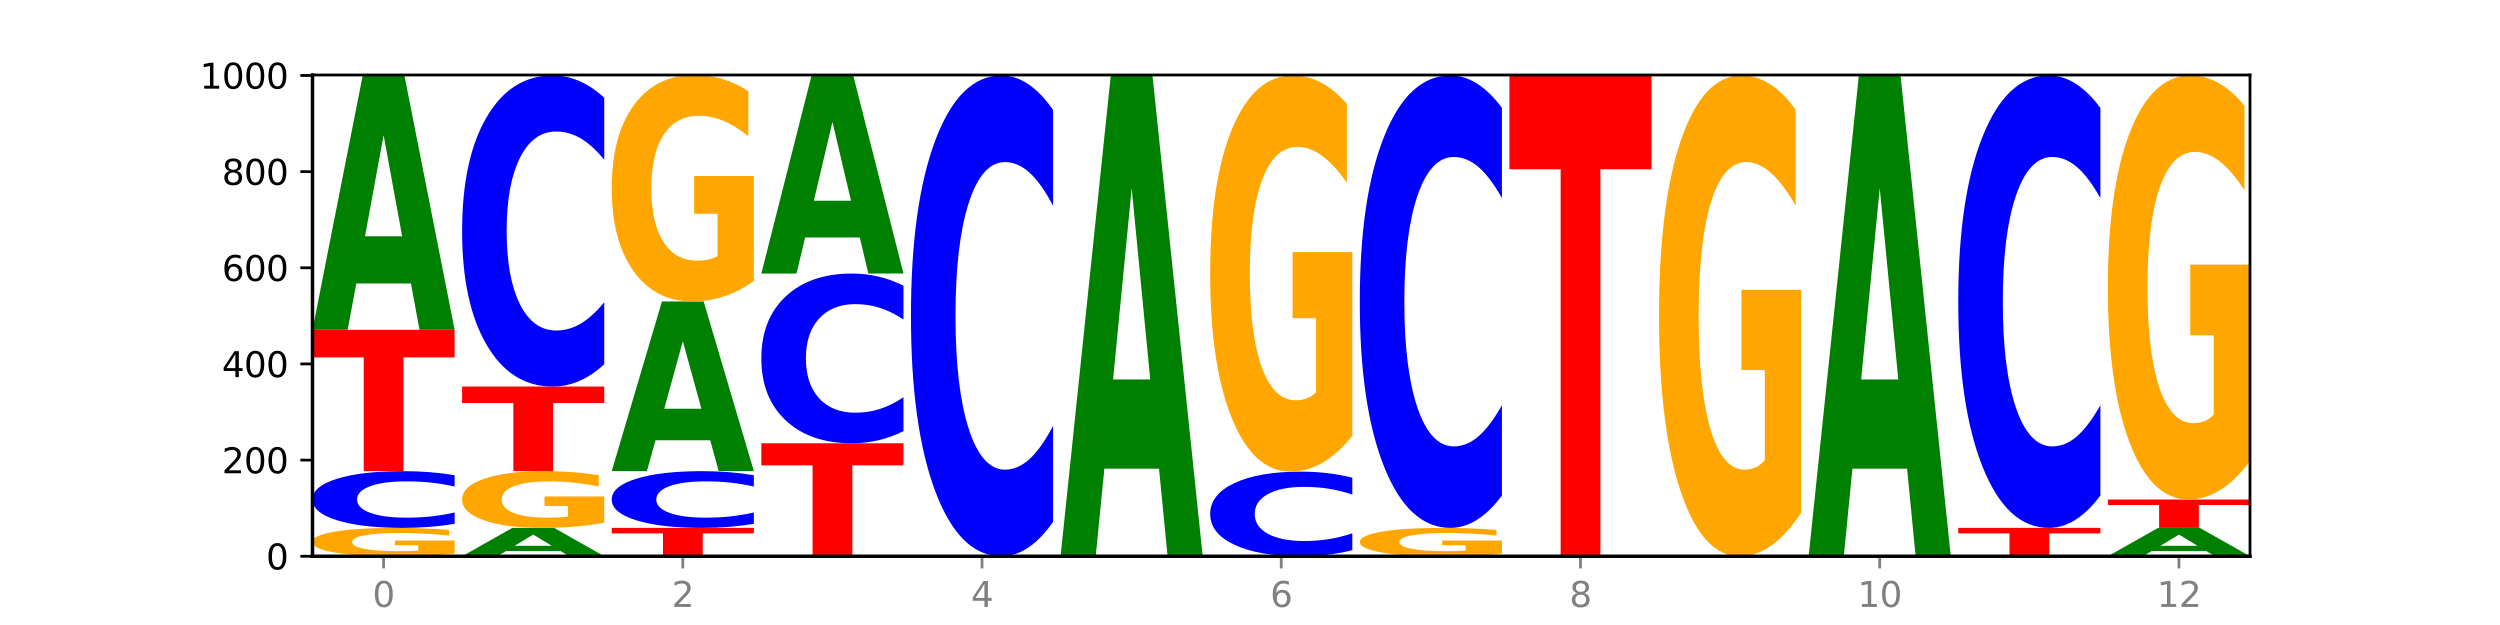
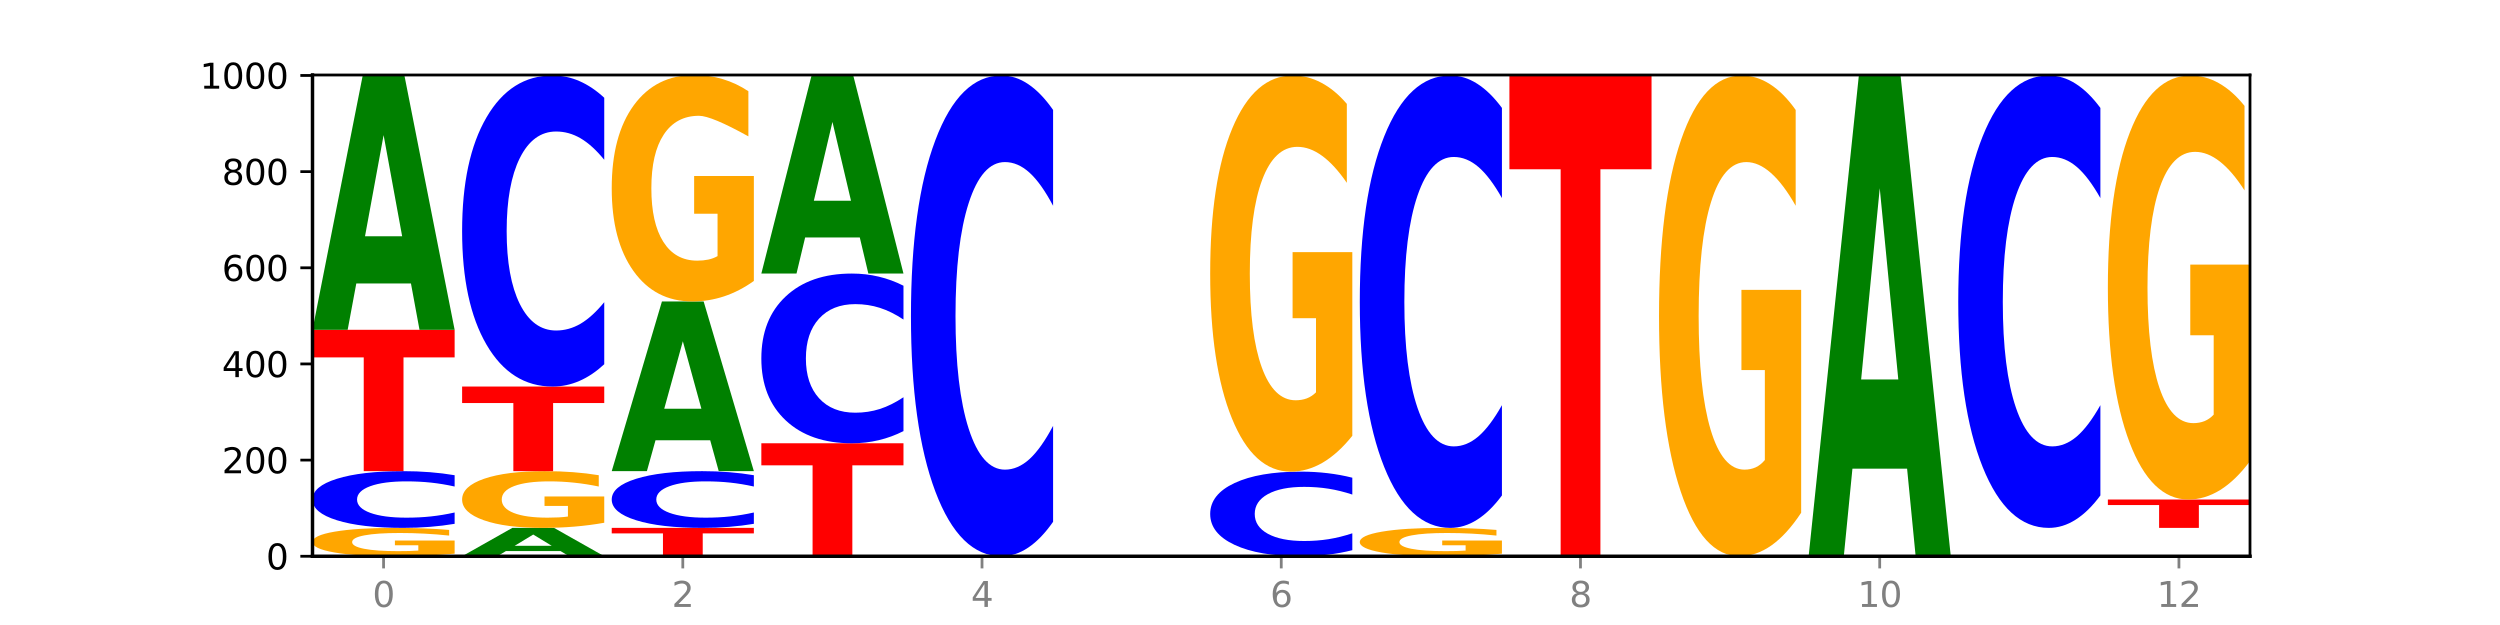
<svg xmlns="http://www.w3.org/2000/svg" xmlns:xlink="http://www.w3.org/1999/xlink" width="720pt" height="180pt" viewBox="0 0 720 180" version="1.1">
  <defs>
    <style type="text/css">*{stroke-linejoin: round; stroke-linecap: butt}</style>
  </defs>
  <g id="figure_1">
    <g id="patch_1">
      <path d="M 0 180  L 720 180  L 720 0  L 0 0  z " style="fill: #ffffff" />
    </g>
    <g id="axes_1">
      <g id="patch_2">
        <path d="M 90 160.2  L 648 160.2  L 648 21.6  L 90 21.6  z " style="fill: #ffffff" />
      </g>
      <g id="line2d_1">
        <path d="M 90 160.2  L 648 160.2  " clip-path="url(#pf3f4424657)" style="fill: none; stroke: #000000; stroke-width: 0.5; stroke-linecap: square" />
      </g>
      <g id="patch_3">
        <path d="M 130.934 159.461  Q 126.806 159.83 122.366 160.016  Q 117.926 160.2 113.192 160.2  Q 102.495 160.2 96.247 159.1  Q 90 157.999 90 156.118  Q 90 154.214 96.358 153.123  Q 102.724 152.031 113.797 152.031  Q 118.063 152.031 121.971 152.179  Q 125.889 152.326 129.356 152.616  L 129.356 154.245  Q 125.779 153.872 122.237 153.688  Q 118.696 153.502 115.137 153.502  Q 108.55 153.502 104.981 154.181  Q 101.412 154.857 101.412 156.118  Q 101.412 157.367 104.853 158.048  Q 108.293 158.728 114.623 158.728  Q 116.348 158.728 117.825 158.69  Q 119.302 158.649 120.476 158.565  L 120.476 157.036  L 113.733 157.036  L 113.733 155.674  L 130.934 155.674  L 130.934 159.461  z " clip-path="url(#pf3f4424657)" style="fill: #ffa600" />
      </g>
      <g id="patch_4">
        <path d="M 130.934 150.86  Q 127.51 151.44 123.808 151.734  Q 120.105 152.031 116.073 152.031  Q 104.047 152.031 97.024 149.83  Q 90 147.63 90 143.867  Q 90 140.09 97.024 137.893  Q 104.047 135.692 116.073 135.692  Q 120.105 135.692 123.808 135.989  Q 127.51 136.283 130.934 136.863  L 130.934 140.12  Q 127.479 139.351 124.127 138.993  Q 120.776 138.635 117.073 138.635  Q 110.431 138.635 106.625 140.029  Q 102.83 141.42 102.83 143.867  Q 102.83 146.303 106.625 147.697  Q 110.431 149.088 117.073 149.088  Q 120.776 149.088 124.127 148.73  Q 127.479 148.369 130.934 147.599  L 130.934 150.86  z " clip-path="url(#pf3f4424657)" style="fill: #0000ff" />
      </g>
      <g id="patch_5">
        <path d="M 90 94.985  L 130.934 94.985  L 130.934 102.924  L 116.208 102.924  L 116.208 135.692  L 104.755 135.692  L 104.755 102.924  L 90 102.924  L 90 94.985  z " clip-path="url(#pf3f4424657)" style="fill: #ff0000" />
      </g>
      <g id="patch_6">
        <path d="M 118.355 81.641  L 102.613 81.641  L 100.127 94.985  L 90 94.985  L 104.462 21.738  L 116.472 21.738  L 130.934 94.985  L 120.816 94.985  L 118.355 81.641  z M 105.123 68.047  L 115.819 68.047  L 110.48 38.912  L 105.123 68.047  z " clip-path="url(#pf3f4424657)" style="fill: #008000" />
      </g>
      <g id="patch_7">
        <path d="M 161.444 158.712  L 145.701 158.712  L 143.216 160.2  L 133.089 160.2  L 147.551 152.031  L 159.561 152.031  L 174.023 160.2  L 163.905 160.2  L 161.444 158.712  z M 148.212 157.196  L 158.908 157.196  L 153.569 153.946  L 148.212 157.196  z " clip-path="url(#pf3f4424657)" style="fill: #008000" />
      </g>
      <g id="patch_8">
        <path d="M 174.023 150.553  Q 169.895 151.292 165.455 151.663  Q 161.014 152.031 156.281 152.031  Q 145.584 152.031 139.336 149.83  Q 133.089 147.63 133.089 143.867  Q 133.089 140.06 139.446 137.876  Q 145.813 135.692 156.886 135.692  Q 161.152 135.692 165.06 135.989  Q 168.977 136.283 172.445 136.863  L 172.445 140.12  Q 168.867 139.374 165.326 139.007  Q 161.785 138.635 158.226 138.635  Q 151.639 138.635 148.07 139.992  Q 144.501 141.345 144.501 143.867  Q 144.501 146.364 147.941 147.728  Q 151.382 149.088 157.712 149.088  Q 159.437 149.088 160.914 149.01  Q 162.391 148.929 163.565 148.76  L 163.565 145.703  L 156.822 145.703  L 156.822 142.979  L 174.023 142.979  L 174.023 150.553  z " clip-path="url(#pf3f4424657)" style="fill: #ffa600" />
      </g>
      <g id="patch_9">
        <path d="M 133.089 111.323  L 174.023 111.323  L 174.023 116.076  L 159.296 116.076  L 159.296 135.692  L 147.844 135.692  L 147.844 116.076  L 133.089 116.076  L 133.089 111.323  z " clip-path="url(#pf3f4424657)" style="fill: #ff0000" />
      </g>
      <g id="patch_10">
        <path d="M 174.023 104.902  Q 170.599 108.085 166.897 109.695  Q 163.194 111.323 159.161 111.323  Q 147.136 111.323 140.112 99.258  Q 133.089 87.192 133.089 66.559  Q 133.089 45.851 140.112 33.804  Q 147.136 21.738 159.161 21.738  Q 163.194 21.738 166.897 23.367  Q 170.599 24.977 174.023 28.16  L 174.023 46.018  Q 170.568 41.798 167.216 39.837  Q 163.864 37.875 160.162 37.875  Q 153.52 37.875 149.714 45.518  Q 145.919 53.142 145.919 66.559  Q 145.919 79.919 149.714 87.562  Q 153.52 95.186 160.162 95.186  Q 163.864 95.186 167.216 93.225  Q 170.568 91.245 174.023 87.025  L 174.023 104.902  z " clip-path="url(#pf3f4424657)" style="fill: #0000ff" />
      </g>
      <g id="patch_11">
        <path d="M 176.178 152.031  L 217.112 152.031  L 217.112 153.624  L 202.385 153.624  L 202.385 160.2  L 190.933 160.2  L 190.933 153.624  L 176.178 153.624  L 176.178 152.031  z " clip-path="url(#pf3f4424657)" style="fill: #ff0000" />
      </g>
      <g id="patch_12">
        <path d="M 217.112 150.86  Q 213.688 151.44 209.985 151.734  Q 206.283 152.031 202.25 152.031  Q 190.225 152.031 183.201 149.83  Q 176.178 147.63 176.178 143.867  Q 176.178 140.09 183.201 137.893  Q 190.225 135.692 202.25 135.692  Q 206.283 135.692 209.985 135.989  Q 213.688 136.283 217.112 136.863  L 217.112 140.12  Q 213.657 139.351 210.305 138.993  Q 206.953 138.635 203.251 138.635  Q 196.609 138.635 192.803 140.029  Q 189.008 141.42 189.008 143.867  Q 189.008 146.303 192.803 147.697  Q 196.609 149.088 203.251 149.088  Q 206.953 149.088 210.305 148.73  Q 213.657 148.369 217.112 147.599  L 217.112 150.86  z " clip-path="url(#pf3f4424657)" style="fill: #0000ff" />
      </g>
      <g id="patch_13">
        <path d="M 204.533 126.788  L 188.79 126.788  L 186.304 135.692  L 176.178 135.692  L 190.64 86.815  L 202.65 86.815  L 217.112 135.692  L 206.993 135.692  L 204.533 126.788  z M 191.301 117.717  L 201.997 117.717  L 196.657 98.275  L 191.301 117.717  z " clip-path="url(#pf3f4424657)" style="fill: #008000" />
      </g>
      <g id="patch_14">
-         <path d="M 217.112 80.915  Q 212.984 83.865 208.543 85.347  Q 204.103 86.815 199.369 86.815  Q 188.673 86.815 182.425 78.032  Q 176.178 69.249 176.178 54.228  Q 176.178 39.032 182.535 30.316  Q 188.902 21.6 199.975 21.6  Q 204.241 21.6 208.149 22.785  Q 212.066 23.958 215.534 26.275  L 215.534 39.275  Q 211.956 36.297 208.415 34.829  Q 204.874 33.347 201.314 33.347  Q 194.727 33.347 191.159 38.763  Q 187.59 44.165 187.59 54.228  Q 187.59 64.197 191.03 69.639  Q 194.471 75.068 200.801 75.068  Q 202.525 75.068 204.002 74.758  Q 205.479 74.435 206.654 73.762  L 206.654 61.556  L 199.911 61.556  L 199.911 50.685  L 217.112 50.685  L 217.112 80.915  z " clip-path="url(#pf3f4424657)" style="fill: #ffa600" />
+         <path d="M 217.112 80.915  Q 212.984 83.865 208.543 85.347  Q 204.103 86.815 199.369 86.815  Q 188.673 86.815 182.425 78.032  Q 176.178 69.249 176.178 54.228  Q 176.178 39.032 182.535 30.316  Q 188.902 21.6 199.975 21.6  Q 204.241 21.6 208.149 22.785  Q 212.066 23.958 215.534 26.275  L 215.534 39.275  Q 204.874 33.347 201.314 33.347  Q 194.727 33.347 191.159 38.763  Q 187.59 44.165 187.59 54.228  Q 187.59 64.197 191.03 69.639  Q 194.471 75.068 200.801 75.068  Q 202.525 75.068 204.002 74.758  Q 205.479 74.435 206.654 73.762  L 206.654 61.556  L 199.911 61.556  L 199.911 50.685  L 217.112 50.685  L 217.112 80.915  z " clip-path="url(#pf3f4424657)" style="fill: #ffa600" />
      </g>
      <g id="patch_15">
        <path d="M 219.266 127.662  L 260.201 127.662  L 260.201 134.007  L 245.474 134.007  L 245.474 160.2  L 234.022 160.2  L 234.022 134.007  L 219.266 134.007  L 219.266 127.662  z " clip-path="url(#pf3f4424657)" style="fill: #ff0000" />
      </g>
      <g id="patch_16">
        <path d="M 260.201 124.158  Q 256.777 125.895 253.074 126.773  Q 249.372 127.662 245.339 127.662  Q 233.313 127.662 226.29 121.079  Q 219.266 114.496 219.266 103.238  Q 219.266 91.94 226.29 85.368  Q 233.313 78.785 245.339 78.785  Q 249.372 78.785 253.074 79.673  Q 256.777 80.551 260.201 82.288  L 260.201 92.031  Q 256.746 89.729 253.394 88.659  Q 250.042 87.589 246.339 87.589  Q 239.697 87.589 235.892 91.759  Q 232.096 95.918 232.096 103.238  Q 232.096 110.528 235.892 114.698  Q 239.697 118.857 246.339 118.857  Q 250.042 118.857 253.394 117.787  Q 256.746 116.707 260.201 114.405  L 260.201 124.158  z " clip-path="url(#pf3f4424657)" style="fill: #0000ff" />
      </g>
      <g id="patch_17">
        <path d="M 247.622 68.393  L 231.879 68.393  L 229.393 78.785  L 219.266 78.785  L 233.729 21.738  L 245.739 21.738  L 260.201 78.785  L 250.082 78.785  L 247.622 68.393  z M 234.39 57.805  L 245.086 57.805  L 239.746 35.114  L 234.39 57.805  z " clip-path="url(#pf3f4424657)" style="fill: #008000" />
      </g>
      <g id="patch_18">
        <path d="M 303.29 150.275  Q 299.865 155.195 296.163 157.683  Q 292.46 160.2 288.428 160.2  Q 276.402 160.2 269.379 141.552  Q 262.355 122.903 262.355 91.012  Q 262.355 59.007 269.379 40.387  Q 276.402 21.738 288.428 21.738  Q 292.46 21.738 296.163 24.255  Q 299.865 26.744 303.29 31.663  L 303.29 59.264  Q 299.835 52.743 296.483 49.711  Q 293.131 46.679 289.428 46.679  Q 282.786 46.679 278.981 58.492  Q 275.185 70.276 275.185 91.012  Q 275.185 111.663 278.981 123.475  Q 282.786 135.259 289.428 135.259  Q 293.131 135.259 296.483 132.227  Q 299.835 129.167 303.29 122.646  L 303.29 150.275  z " clip-path="url(#pf3f4424657)" style="fill: #0000ff" />
      </g>
      <g id="patch_19">
-         <path d="M 333.799 134.977  L 318.057 134.977  L 315.571 160.2  L 305.444 160.2  L 319.906 21.738  L 331.916 21.738  L 346.378 160.2  L 336.26 160.2  L 333.799 134.977  z M 320.567 109.278  L 331.263 109.278  L 325.924 54.202  L 320.567 109.278  z " clip-path="url(#pf3f4424657)" style="fill: #008000" />
-       </g>
+         </g>
      <g id="patch_20">
        <path d="M 389.467 158.453  Q 386.043 159.319 382.341 159.757  Q 378.638 160.2 374.605 160.2  Q 362.58 160.2 355.556 156.918  Q 348.533 153.636 348.533 148.023  Q 348.533 142.39 355.556 139.113  Q 362.58 135.831 374.605 135.831  Q 378.638 135.831 382.341 136.274  Q 386.043 136.712 389.467 137.578  L 389.467 142.435  Q 386.012 141.288 382.66 140.754  Q 379.308 140.22 375.606 140.22  Q 368.964 140.22 365.158 142.299  Q 361.363 144.373 361.363 148.023  Q 361.363 151.657 365.158 153.736  Q 368.964 155.81 375.606 155.81  Q 379.308 155.81 382.66 155.277  Q 386.012 154.738 389.467 153.59  L 389.467 158.453  z " clip-path="url(#pf3f4424657)" style="fill: #0000ff" />
      </g>
      <g id="patch_21">
        <path d="M 389.467 125.508  Q 385.339 130.669 380.899 133.262  Q 376.458 135.831 371.725 135.831  Q 361.028 135.831 354.78 120.464  Q 348.533 105.098 348.533 78.82  Q 348.533 52.235 354.89 36.987  Q 361.257 21.738 372.33 21.738  Q 376.596 21.738 380.504 23.812  Q 384.421 25.863 387.889 29.917  L 387.889 52.66  Q 384.311 47.451 380.77 44.882  Q 377.229 42.29 373.67 42.29  Q 367.083 42.29 363.514 51.764  Q 359.945 61.215 359.945 78.82  Q 359.945 96.26 363.386 105.782  Q 366.826 115.28 373.156 115.28  Q 374.881 115.28 376.358 114.737  Q 377.835 114.172 379.009 112.993  L 379.009 91.641  L 372.266 91.641  L 372.266 72.622  L 389.467 72.622  L 389.467 125.508  z " clip-path="url(#pf3f4424657)" style="fill: #ffa600" />
      </g>
      <g id="patch_22">
        <path d="M 432.556 159.461  Q 428.428 159.83 423.987 160.016  Q 419.547 160.2 414.813 160.2  Q 404.117 160.2 397.869 159.1  Q 391.622 157.999 391.622 156.118  Q 391.622 154.214 397.979 153.123  Q 404.346 152.031 415.419 152.031  Q 419.685 152.031 423.593 152.179  Q 427.51 152.326 430.978 152.616  L 430.978 154.245  Q 427.4 153.872 423.859 153.688  Q 420.318 153.502 416.758 153.502  Q 410.171 153.502 406.603 154.181  Q 403.034 154.857 403.034 156.118  Q 403.034 157.367 406.474 158.048  Q 409.915 158.728 416.245 158.728  Q 417.969 158.728 419.446 158.69  Q 420.923 158.649 422.098 158.565  L 422.098 157.036  L 415.355 157.036  L 415.355 155.674  L 432.556 155.674  L 432.556 159.461  z " clip-path="url(#pf3f4424657)" style="fill: #ffa600" />
      </g>
      <g id="patch_23">
        <path d="M 432.556 142.691  Q 429.132 147.321 425.429 149.662  Q 421.727 152.031 417.694 152.031  Q 405.669 152.031 398.645 134.483  Q 391.622 116.934 391.622 86.925  Q 391.622 56.808 398.645 39.287  Q 405.669 21.738 417.694 21.738  Q 421.727 21.738 425.429 24.107  Q 429.132 26.448 432.556 31.078  L 432.556 57.05  Q 429.101 50.914 425.749 48.061  Q 422.397 45.208 418.695 45.208  Q 412.053 45.208 408.247 56.323  Q 404.452 67.412 404.452 86.925  Q 404.452 106.357 408.247 117.473  Q 412.053 128.561 418.695 128.561  Q 422.397 128.561 425.749 125.709  Q 429.101 122.829 432.556 116.692  L 432.556 142.691  z " clip-path="url(#pf3f4424657)" style="fill: #0000ff" />
      </g>
      <g id="patch_24">
        <path d="M 434.71 21.738  L 475.645 21.738  L 475.645 48.742  L 460.918 48.742  L 460.918 160.2  L 449.466 160.2  L 449.466 48.742  L 434.71 48.742  L 434.71 21.738  z " clip-path="url(#pf3f4424657)" style="fill: #ff0000" />
      </g>
      <g id="patch_25">
        <path d="M 518.734 147.672  Q 514.605 153.936 510.165 157.082  Q 505.725 160.2 500.991 160.2  Q 490.294 160.2 484.047 141.552  Q 477.799 122.903 477.799 91.012  Q 477.799 58.749 484.157 40.244  Q 490.524 21.738 501.597 21.738  Q 505.862 21.738 509.771 24.255  Q 513.688 26.744 517.156 31.663  L 517.156 59.264  Q 513.578 52.943 510.037 49.825  Q 506.495 46.679 502.936 46.679  Q 496.349 46.679 492.78 58.177  Q 489.212 69.647 489.212 91.012  Q 489.212 112.177 492.652 123.733  Q 496.092 135.259 502.422 135.259  Q 504.147 135.259 505.624 134.601  Q 507.101 133.915 508.275 132.485  L 508.275 106.572  L 501.532 106.572  L 501.532 83.49  L 518.734 83.49  L 518.734 147.672  z " clip-path="url(#pf3f4424657)" style="fill: #ffa600" />
      </g>
      <g id="patch_26">
        <path d="M 549.243 134.977  L 533.501 134.977  L 531.015 160.2  L 520.888 160.2  L 535.35 21.738  L 547.36 21.738  L 561.822 160.2  L 551.704 160.2  L 549.243 134.977  z M 536.011 109.278  L 546.707 109.278  L 541.368 54.202  L 536.011 109.278  z " clip-path="url(#pf3f4424657)" style="fill: #008000" />
      </g>
      <g id="patch_27">
-         <path d="M 563.977 152.031  L 604.911 152.031  L 604.911 153.624  L 590.184 153.624  L 590.184 160.2  L 578.732 160.2  L 578.732 153.624  L 563.977 153.624  L 563.977 152.031  z " clip-path="url(#pf3f4424657)" style="fill: #ff0000" />
-       </g>
+         </g>
      <g id="patch_28">
        <path d="M 604.911 142.691  Q 601.487 147.321 597.785 149.662  Q 594.082 152.031 590.049 152.031  Q 578.024 152.031 571 134.483  Q 563.977 116.934 563.977 86.925  Q 563.977 56.808 571 39.287  Q 578.024 21.738 590.049 21.738  Q 594.082 21.738 597.785 24.107  Q 601.487 26.448 604.911 31.078  L 604.911 57.05  Q 601.456 50.914 598.104 48.061  Q 594.752 45.208 591.05 45.208  Q 584.408 45.208 580.602 56.323  Q 576.807 67.412 576.807 86.925  Q 576.807 106.357 580.602 117.473  Q 584.408 128.561 591.05 128.561  Q 594.752 128.561 598.104 125.709  Q 601.456 122.829 604.911 116.692  L 604.911 142.691  z " clip-path="url(#pf3f4424657)" style="fill: #0000ff" />
      </g>
      <g id="patch_29">
-         <path d="M 635.421 158.712  L 619.678 158.712  L 617.193 160.2  L 607.066 160.2  L 621.528 152.031  L 633.538 152.031  L 648 160.2  L 637.881 160.2  L 635.421 158.712  z M 622.189 157.196  L 632.885 157.196  L 627.545 153.946  L 622.189 157.196  z " clip-path="url(#pf3f4424657)" style="fill: #008000" />
-       </g>
+         </g>
      <g id="patch_30">
        <path d="M 607.066 143.862  L 648 143.862  L 648 145.455  L 633.273 145.455  L 633.273 152.031  L 621.821 152.031  L 621.821 145.455  L 607.066 145.455  L 607.066 143.862  z " clip-path="url(#pf3f4424657)" style="fill: #ff0000" />
      </g>
      <g id="patch_31">
        <path d="M 648 132.812  Q 643.872 138.337 639.431 141.112  Q 634.991 143.862 630.257 143.862  Q 619.561 143.862 613.313 127.414  Q 607.066 110.966 607.066 82.838  Q 607.066 54.382 613.423 38.06  Q 619.79 21.738 630.863 21.738  Q 635.129 21.738 639.037 23.958  Q 642.954 26.153 646.422 30.492  L 646.422 54.836  Q 642.844 49.261 639.303 46.511  Q 635.762 43.736 632.202 43.736  Q 625.615 43.736 622.047 53.877  Q 618.478 63.993 618.478 82.838  Q 618.478 101.506 621.918 111.697  Q 625.359 121.864 631.689 121.864  Q 633.413 121.864 634.89 121.284  Q 636.367 120.678 637.542 119.417  L 637.542 96.561  L 630.799 96.561  L 630.799 76.203  L 648 76.203  L 648 132.812  z " clip-path="url(#pf3f4424657)" style="fill: #ffa600" />
      </g>
      <g id="matplotlib.axis_1">
        <g id="xtick_1">
          <g id="line2d_2">
            <defs>
              <path id="m7d01488066" d="M 0 0  L 0 3.5  " style="stroke: #808080; stroke-width: 0.8" />
            </defs>
            <g>
              <use xlink:href="#m7d01488066" x="110.467" y="160.2" style="fill: #808080; stroke: #808080; stroke-width: 0.8" />
            </g>
          </g>
          <g id="text_1">
            <g style="fill: #808080" transform="translate(107.286 174.798) scale(0.1 -0.1)">
              <defs>
                <path id="DejaVuSans-30" d="M 2034 4250  Q 1547 4250 1301 3770  Q 1056 3291 1056 2328  Q 1056 1369 1301 889  Q 1547 409 2034 409  Q 2525 409 2770 889  Q 3016 1369 3016 2328  Q 3016 3291 2770 3770  Q 2525 4250 2034 4250  z M 2034 4750  Q 2819 4750 3233 4129  Q 3647 3509 3647 2328  Q 3647 1150 3233 529  Q 2819 -91 2034 -91  Q 1250 -91 836 529  Q 422 1150 422 2328  Q 422 3509 836 4129  Q 1250 4750 2034 4750  z " transform="scale(0.016)" />
              </defs>
              <use xlink:href="#DejaVuSans-30" />
            </g>
          </g>
        </g>
        <g id="xtick_2">
          <g id="line2d_3">
            <g>
              <use xlink:href="#m7d01488066" x="196.645" y="160.2" style="fill: #808080; stroke: #808080; stroke-width: 0.8" />
            </g>
          </g>
          <g id="text_2">
            <g style="fill: #808080" transform="translate(193.464 174.798) scale(0.1 -0.1)">
              <defs>
                <path id="DejaVuSans-32" d="M 1228 531  L 3431 531  L 3431 0  L 469 0  L 469 531  Q 828 903 1448 1529  Q 2069 2156 2228 2338  Q 2531 2678 2651 2914  Q 2772 3150 2772 3378  Q 2772 3750 2511 3984  Q 2250 4219 1831 4219  Q 1534 4219 1204 4116  Q 875 4013 500 3803  L 500 4441  Q 881 4594 1212 4672  Q 1544 4750 1819 4750  Q 2544 4750 2975 4387  Q 3406 4025 3406 3419  Q 3406 3131 3298 2873  Q 3191 2616 2906 2266  Q 2828 2175 2409 1742  Q 1991 1309 1228 531  z " transform="scale(0.016)" />
              </defs>
              <use xlink:href="#DejaVuSans-32" />
            </g>
          </g>
        </g>
        <g id="xtick_3">
          <g id="line2d_4">
            <g>
              <use xlink:href="#m7d01488066" x="282.822" y="160.2" style="fill: #808080; stroke: #808080; stroke-width: 0.8" />
            </g>
          </g>
          <g id="text_3">
            <g style="fill: #808080" transform="translate(279.641 174.798) scale(0.1 -0.1)">
              <defs>
                <path id="DejaVuSans-34" d="M 2419 4116  L 825 1625  L 2419 1625  L 2419 4116  z M 2253 4666  L 3047 4666  L 3047 1625  L 3713 1625  L 3713 1100  L 3047 1100  L 3047 0  L 2419 0  L 2419 1100  L 313 1100  L 313 1709  L 2253 4666  z " transform="scale(0.016)" />
              </defs>
              <use xlink:href="#DejaVuSans-34" />
            </g>
          </g>
        </g>
        <g id="xtick_4">
          <g id="line2d_5">
            <g>
              <use xlink:href="#m7d01488066" x="369" y="160.2" style="fill: #808080; stroke: #808080; stroke-width: 0.8" />
            </g>
          </g>
          <g id="text_4">
            <g style="fill: #808080" transform="translate(365.819 174.798) scale(0.1 -0.1)">
              <defs>
                <path id="DejaVuSans-36" d="M 2113 2584  Q 1688 2584 1439 2293  Q 1191 2003 1191 1497  Q 1191 994 1439 701  Q 1688 409 2113 409  Q 2538 409 2786 701  Q 3034 994 3034 1497  Q 3034 2003 2786 2293  Q 2538 2584 2113 2584  z M 3366 4563  L 3366 3988  Q 3128 4100 2886 4159  Q 2644 4219 2406 4219  Q 1781 4219 1451 3797  Q 1122 3375 1075 2522  Q 1259 2794 1537 2939  Q 1816 3084 2150 3084  Q 2853 3084 3261 2657  Q 3669 2231 3669 1497  Q 3669 778 3244 343  Q 2819 -91 2113 -91  Q 1303 -91 875 529  Q 447 1150 447 2328  Q 447 3434 972 4092  Q 1497 4750 2381 4750  Q 2619 4750 2861 4703  Q 3103 4656 3366 4563  z " transform="scale(0.016)" />
              </defs>
              <use xlink:href="#DejaVuSans-36" />
            </g>
          </g>
        </g>
        <g id="xtick_5">
          <g id="line2d_6">
            <g>
              <use xlink:href="#m7d01488066" x="455.178" y="160.2" style="fill: #808080; stroke: #808080; stroke-width: 0.8" />
            </g>
          </g>
          <g id="text_5">
            <g style="fill: #808080" transform="translate(451.996 174.798) scale(0.1 -0.1)">
              <defs>
                <path id="DejaVuSans-38" d="M 2034 2216  Q 1584 2216 1326 1975  Q 1069 1734 1069 1313  Q 1069 891 1326 650  Q 1584 409 2034 409  Q 2484 409 2743 651  Q 3003 894 3003 1313  Q 3003 1734 2745 1975  Q 2488 2216 2034 2216  z M 1403 2484  Q 997 2584 770 2862  Q 544 3141 544 3541  Q 544 4100 942 4425  Q 1341 4750 2034 4750  Q 2731 4750 3128 4425  Q 3525 4100 3525 3541  Q 3525 3141 3298 2862  Q 3072 2584 2669 2484  Q 3125 2378 3379 2068  Q 3634 1759 3634 1313  Q 3634 634 3220 271  Q 2806 -91 2034 -91  Q 1263 -91 848 271  Q 434 634 434 1313  Q 434 1759 690 2068  Q 947 2378 1403 2484  z M 1172 3481  Q 1172 3119 1398 2916  Q 1625 2713 2034 2713  Q 2441 2713 2670 2916  Q 2900 3119 2900 3481  Q 2900 3844 2670 4047  Q 2441 4250 2034 4250  Q 1625 4250 1398 4047  Q 1172 3844 1172 3481  z " transform="scale(0.016)" />
              </defs>
              <use xlink:href="#DejaVuSans-38" />
            </g>
          </g>
        </g>
        <g id="xtick_6">
          <g id="line2d_7">
            <g>
              <use xlink:href="#m7d01488066" x="541.355" y="160.2" style="fill: #808080; stroke: #808080; stroke-width: 0.8" />
            </g>
          </g>
          <g id="text_6">
            <g style="fill: #808080" transform="translate(534.993 174.798) scale(0.1 -0.1)">
              <defs>
                <path id="DejaVuSans-31" d="M 794 531  L 1825 531  L 1825 4091  L 703 3866  L 703 4441  L 1819 4666  L 2450 4666  L 2450 531  L 3481 531  L 3481 0  L 794 0  L 794 531  z " transform="scale(0.016)" />
              </defs>
              <use xlink:href="#DejaVuSans-31" />
              <use xlink:href="#DejaVuSans-30" x="63.623" />
            </g>
          </g>
        </g>
        <g id="xtick_7">
          <g id="line2d_8">
            <g>
              <use xlink:href="#m7d01488066" x="627.533" y="160.2" style="fill: #808080; stroke: #808080; stroke-width: 0.8" />
            </g>
          </g>
          <g id="text_7">
            <g style="fill: #808080" transform="translate(621.17 174.798) scale(0.1 -0.1)">
              <use xlink:href="#DejaVuSans-31" />
              <use xlink:href="#DejaVuSans-32" x="63.623" />
            </g>
          </g>
        </g>
      </g>
      <g id="matplotlib.axis_2">
        <g id="ytick_1">
          <g id="line2d_9">
            <defs>
              <path id="mca925ccfa7" d="M 0 0  L -3.5 0  " style="stroke: #000000; stroke-width: 0.8" />
            </defs>
            <g>
              <use xlink:href="#mca925ccfa7" x="90" y="160.2" style="stroke: #000000; stroke-width: 0.8" />
            </g>
          </g>
          <g id="text_8">
            <g transform="translate(76.638 163.999) scale(0.1 -0.1)">
              <use xlink:href="#DejaVuSans-30" />
            </g>
          </g>
        </g>
        <g id="ytick_2">
          <g id="line2d_10">
            <g>
              <use xlink:href="#mca925ccfa7" x="90" y="132.508" style="stroke: #000000; stroke-width: 0.8" />
            </g>
          </g>
          <g id="text_9">
            <g transform="translate(63.913 136.307) scale(0.1 -0.1)">
              <use xlink:href="#DejaVuSans-32" />
              <use xlink:href="#DejaVuSans-30" x="63.623" />
              <use xlink:href="#DejaVuSans-30" x="127.246" />
            </g>
          </g>
        </g>
        <g id="ytick_3">
          <g id="line2d_11">
            <g>
              <use xlink:href="#mca925ccfa7" x="90" y="104.815" style="stroke: #000000; stroke-width: 0.8" />
            </g>
          </g>
          <g id="text_10">
            <g transform="translate(63.913 108.615) scale(0.1 -0.1)">
              <use xlink:href="#DejaVuSans-34" />
              <use xlink:href="#DejaVuSans-30" x="63.623" />
              <use xlink:href="#DejaVuSans-30" x="127.246" />
            </g>
          </g>
        </g>
        <g id="ytick_4">
          <g id="line2d_12">
            <g>
              <use xlink:href="#mca925ccfa7" x="90" y="77.123" style="stroke: #000000; stroke-width: 0.8" />
            </g>
          </g>
          <g id="text_11">
            <g transform="translate(63.913 80.922) scale(0.1 -0.1)">
              <use xlink:href="#DejaVuSans-36" />
              <use xlink:href="#DejaVuSans-30" x="63.623" />
              <use xlink:href="#DejaVuSans-30" x="127.246" />
            </g>
          </g>
        </g>
        <g id="ytick_5">
          <g id="line2d_13">
            <g>
              <use xlink:href="#mca925ccfa7" x="90" y="49.431" style="stroke: #000000; stroke-width: 0.8" />
            </g>
          </g>
          <g id="text_12">
            <g transform="translate(63.913 53.23) scale(0.1 -0.1)">
              <use xlink:href="#DejaVuSans-38" />
              <use xlink:href="#DejaVuSans-30" x="63.623" />
              <use xlink:href="#DejaVuSans-30" x="127.246" />
            </g>
          </g>
        </g>
        <g id="ytick_6">
          <g id="line2d_14">
            <g>
              <use xlink:href="#mca925ccfa7" x="90" y="21.738" style="stroke: #000000; stroke-width: 0.8" />
            </g>
          </g>
          <g id="text_13">
            <g transform="translate(57.55 25.538) scale(0.1 -0.1)">
              <use xlink:href="#DejaVuSans-31" />
              <use xlink:href="#DejaVuSans-30" x="63.623" />
              <use xlink:href="#DejaVuSans-30" x="127.246" />
              <use xlink:href="#DejaVuSans-30" x="190.869" />
            </g>
          </g>
        </g>
      </g>
      <g id="patch_32">
        <path d="M 90 160.2  L 90 21.6  " style="fill: none; stroke: #000000; stroke-linejoin: miter; stroke-linecap: square" />
      </g>
      <g id="patch_33">
        <path d="M 648 160.2  L 648 21.6  " style="fill: none; stroke: #000000; stroke-width: 0.8; stroke-linejoin: miter; stroke-linecap: square" />
      </g>
      <g id="patch_34">
        <path d="M 90 160.2  L 648 160.2  " style="fill: none; stroke: #000000; stroke-linejoin: miter; stroke-linecap: square" />
      </g>
      <g id="patch_35">
        <path d="M 90 21.6  L 648 21.6  " style="fill: none; stroke: #000000; stroke-width: 0.8; stroke-linejoin: miter; stroke-linecap: square" />
      </g>
    </g>
  </g>
  <defs>
    <clipPath id="pf3f4424657">
      <rect x="90" y="21.6" width="558" height="138.6" />
    </clipPath>
  </defs>
</svg>